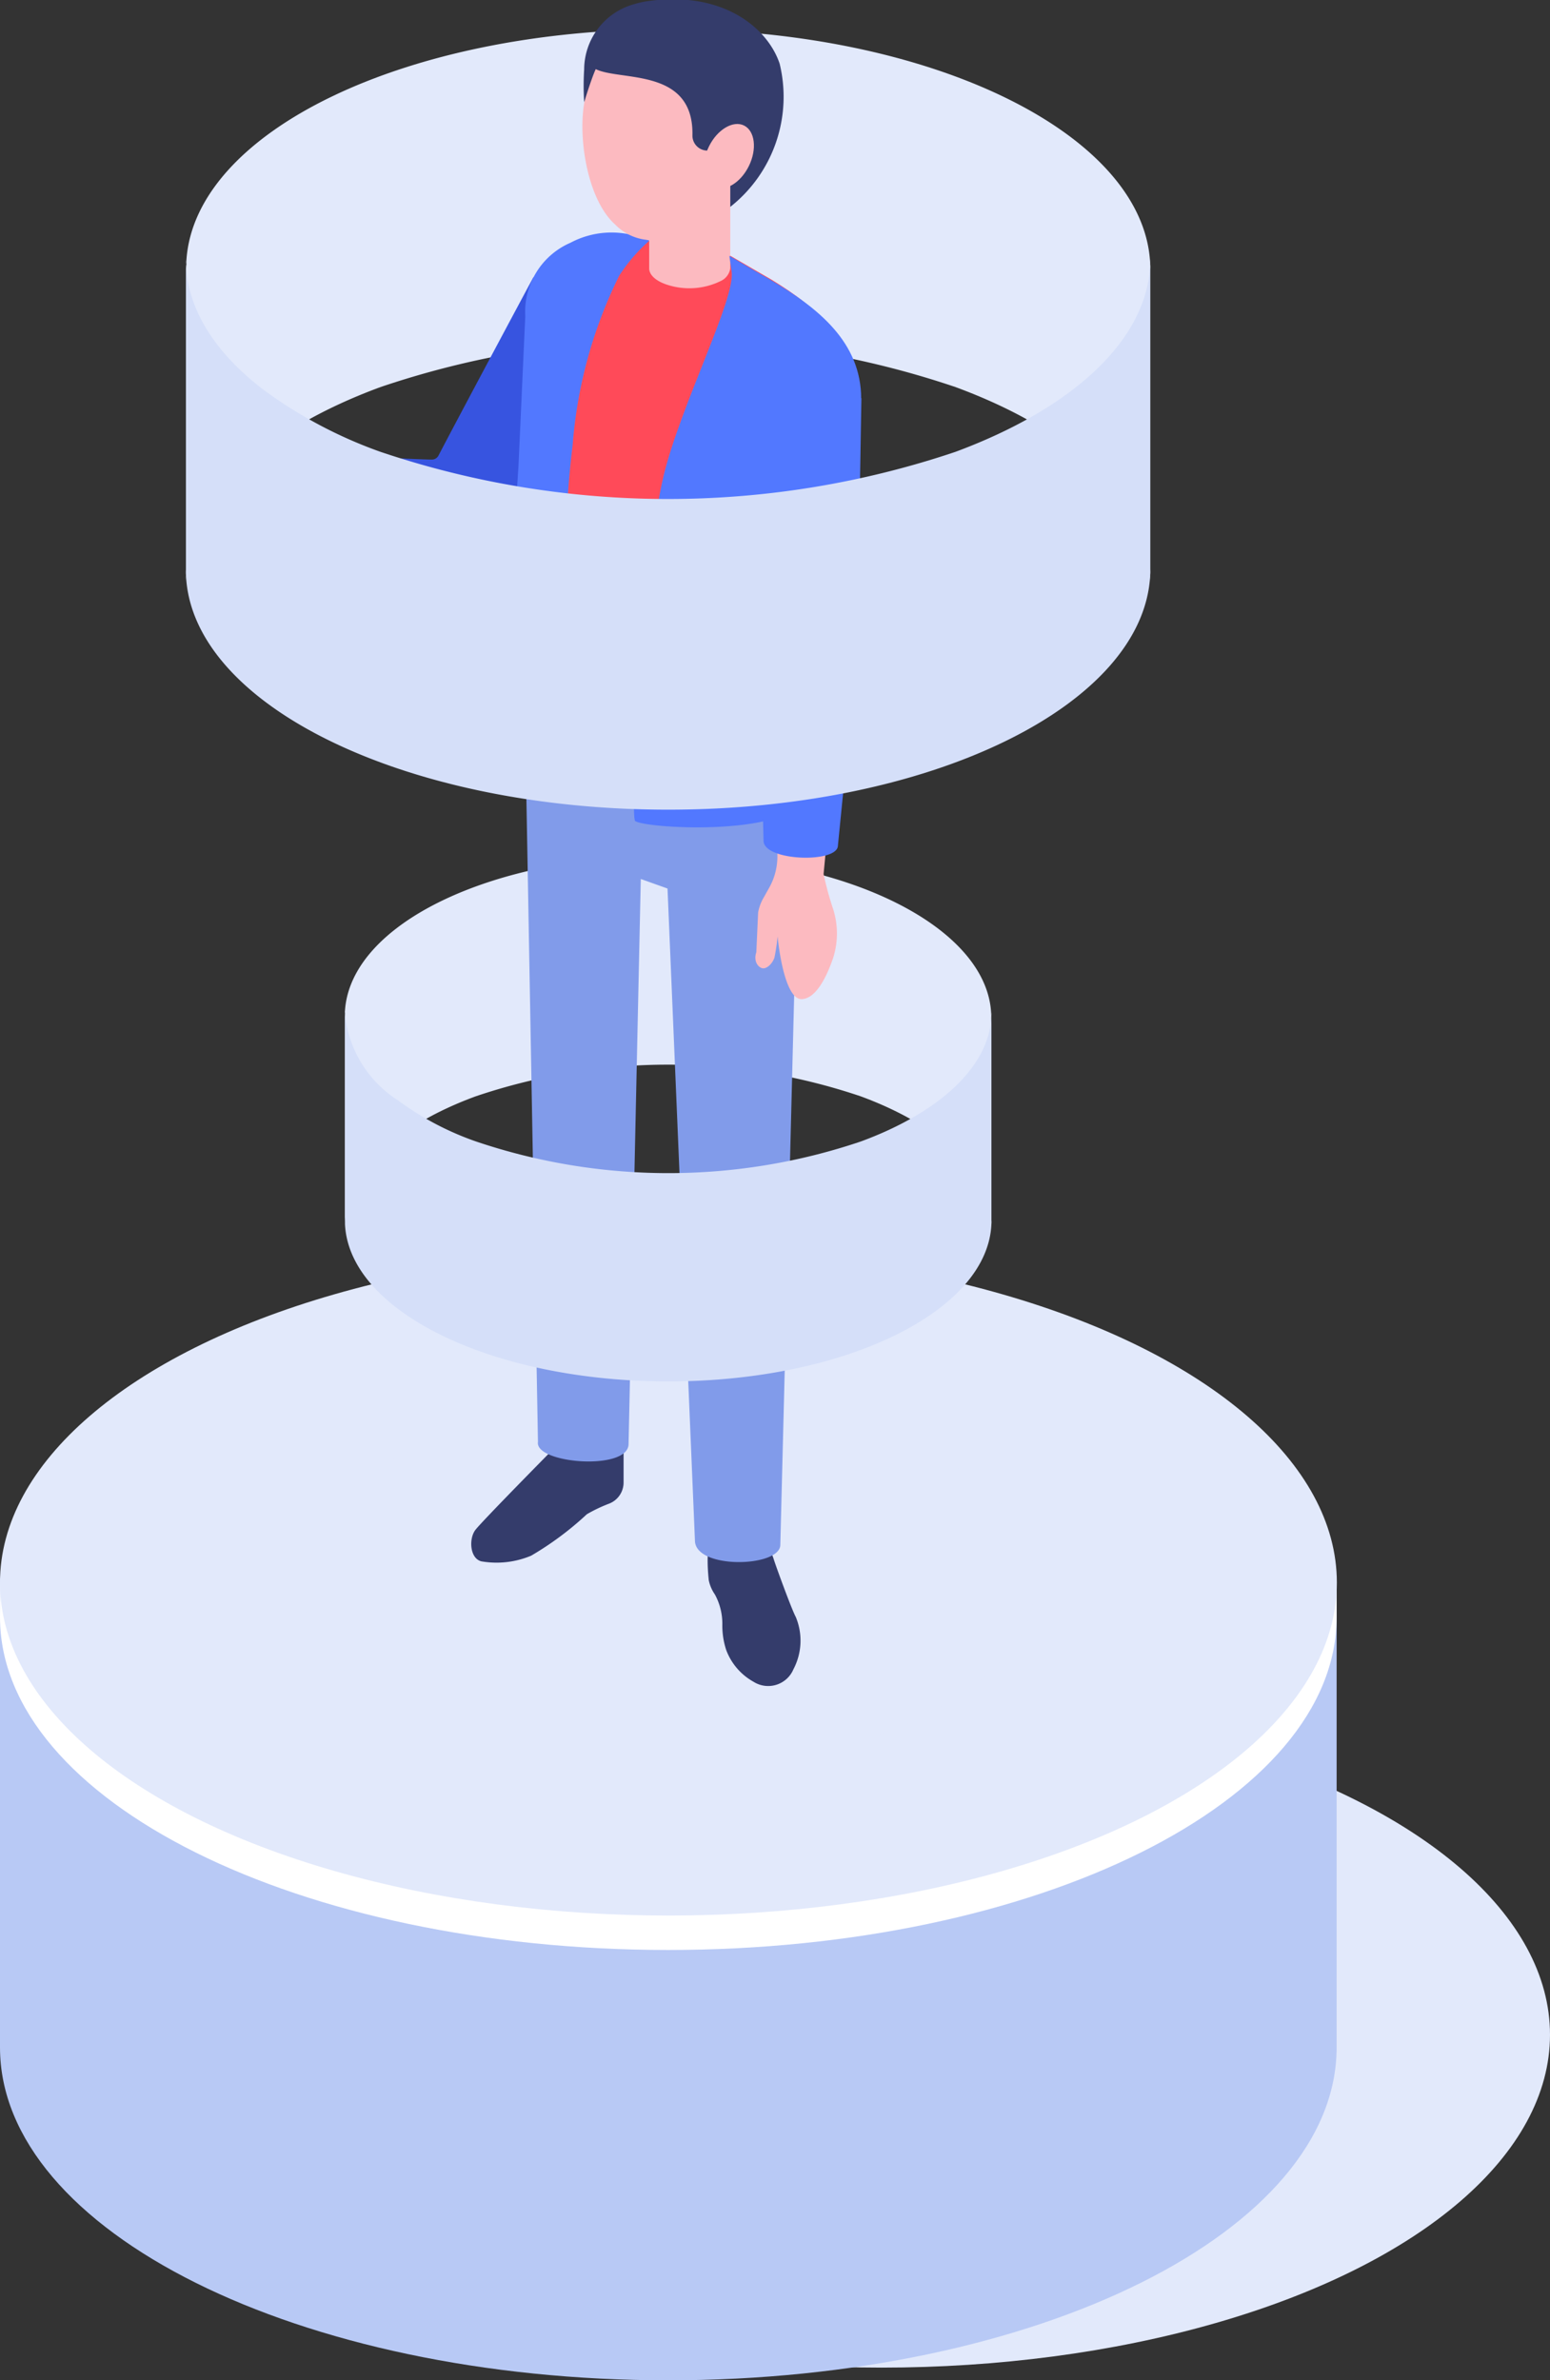
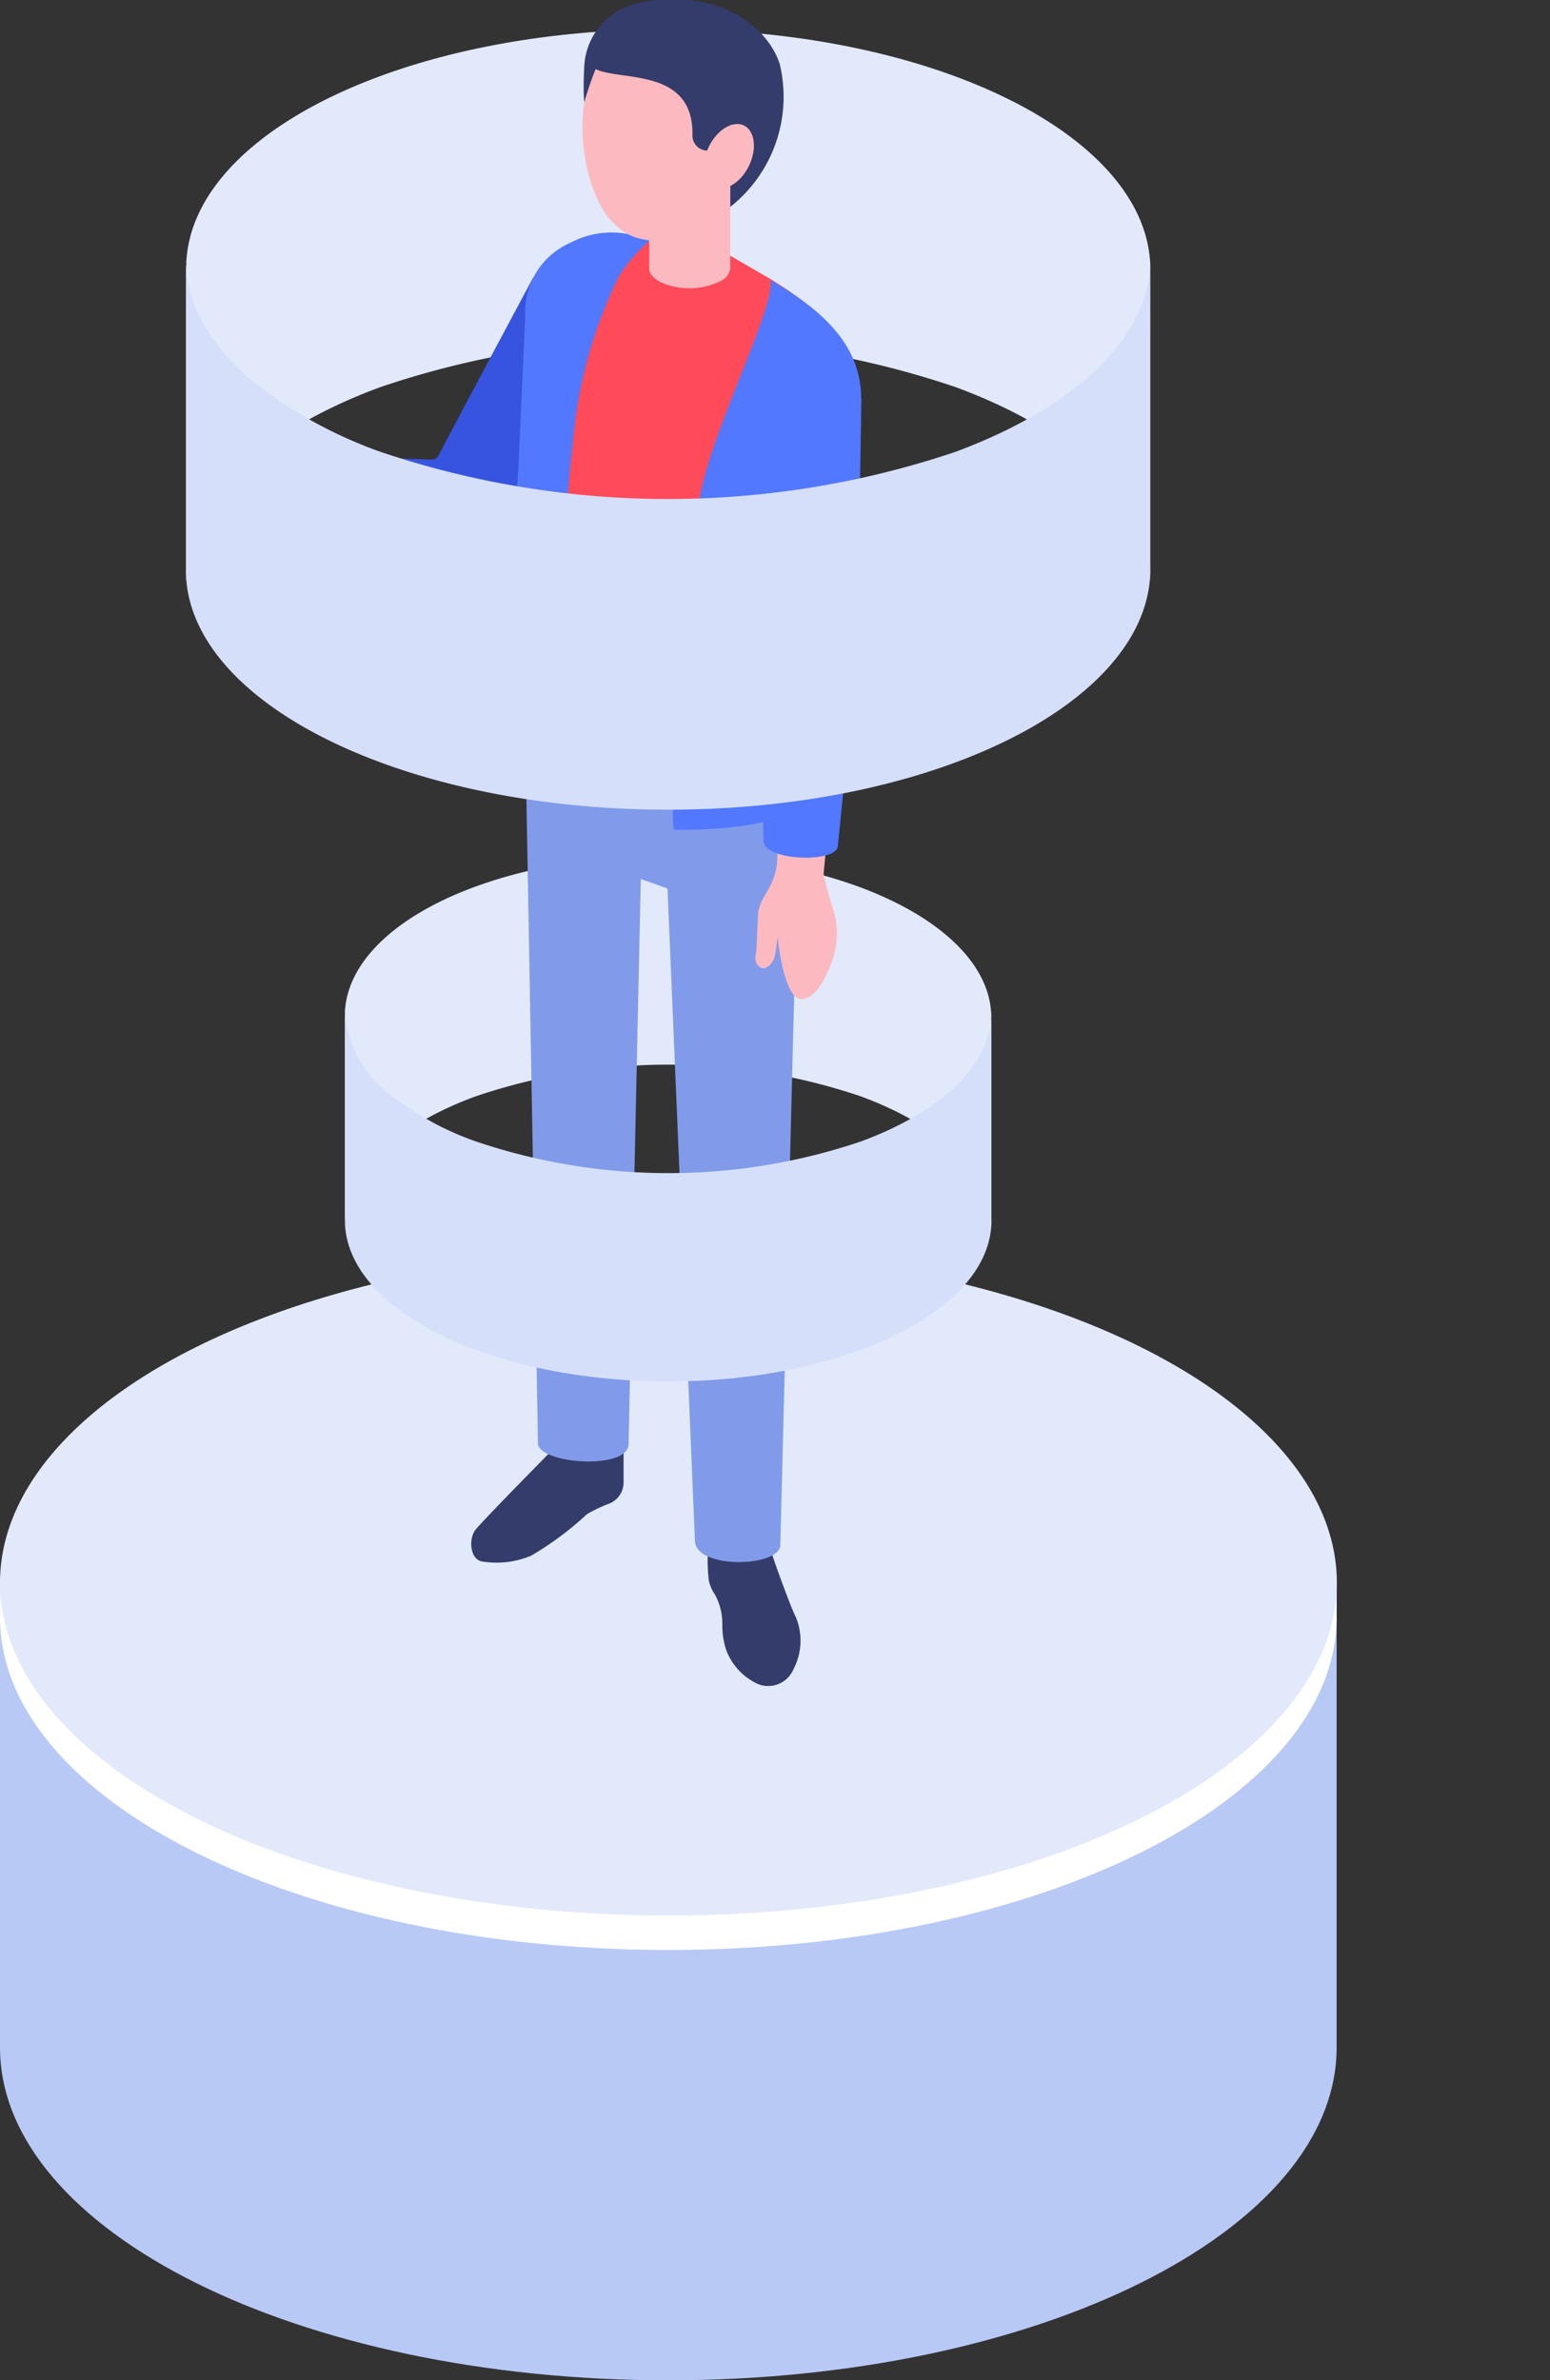
<svg xmlns="http://www.w3.org/2000/svg" viewBox="0 0 68.43 105.04">
  <rect x="0" y="0" width="68.43" height="105.04" fill="#333333" stroke="none" />
  <defs>
    <style>.cls-1{isolation:isolate;}.cls-2,.cls-4{fill:#e2e9fb;}.cls-12,.cls-2{mix-blend-mode:multiply;}.cls-3{fill:#b8c9f5;}.cls-5{fill:#fff;}.cls-6{fill:#fcbac0;}.cls-7{fill:#3754e0;}.cls-8{fill:#343c6b;}.cls-9{fill:#819bea;}.cls-10{fill:#ff4a59;}.cls-11{fill:#5278ff;}.cls-13{fill:#d5dff9;}</style>
  </defs>
  <g class="cls-1">
    <g id="Layer_1" data-name="Layer 1">
-       <ellipse class="cls-2" cx="38.92" cy="89.79" rx="29.51" ry="14.69" />
      <path class="cls-3" d="M223.4,381.93v20.71c0,8.11-13.21,14.69-29.51,14.69s-29.5-6.58-29.5-14.69V381.93Z" transform="translate(-164.39 -312.29)" />
      <path class="cls-4" d="M179.62,357.22v9c.1-2.28,2.34-4.29,5.77-5.55a26.53,26.53,0,0,1,17,0c3.42,1.26,5.67,3.27,5.76,5.55a.92.92,0,0,1,0,.16v-9.19a.76.76,0,0,0,0-.15c-.16-3.86-6.48-7-14.26-7s-14,3-14.27,6.84a.41.41,0,0,0,0,.12Z" transform="translate(-164.39 -312.29)" />
      <path class="cls-5" d="M164.39,383.65c0,8.12,13.21,14.69,29.5,14.69s29.51-6.57,29.51-14.69v-1.52h-59Z" transform="translate(-164.39 -312.29)" />
      <path class="cls-4" d="M172.6,324.18v13.71a1.77,1.77,0,0,1,0-.23c.14-3.4,3.48-6.41,8.59-8.29a39.57,39.57,0,0,1,25.38,0c5.11,1.88,8.46,4.89,8.6,8.29a1.77,1.77,0,0,1,0,.23V324.18a1.85,1.85,0,0,0,0-.23c-.24-5.75-9.67-10.37-21.28-10.37S173,318.1,172.62,323.77a1.09,1.09,0,0,0,0,.18A1.85,1.85,0,0,0,172.6,324.18Z" transform="translate(-164.39 -312.29)" />
      <ellipse class="cls-4" cx="29.51" cy="69.84" rx="29.51" ry="14.69" />
-       <ellipse class="cls-2" cx="29.51" cy="69.84" rx="16.2" ry="8.19" />
      <path class="cls-6" d="M173.1,331.63a2.91,2.91,0,0,0,.91,1.69.5.5,0,0,0,.17.13c1,.44,2.72,1.14,3.24,1.32l.11,0c.58.18,1.3.43,2.11.7l.83-2.8-2.53-.37a2.56,2.56,0,0,1-.5-.11c-1.16-.37-2.57-3.66-3.32-2.7a1.32,1.32,0,0,0-1.1,1.69Z" transform="translate(-164.39 -312.29)" />
      <path class="cls-7" d="M177.35,334.75s7,2.53,8.45,1.92c.63-.27,2.16-2.87,3.56-5.45l-.24-6a2.16,2.16,0,0,1-1.18-.7c-.61,1.13-3.59,6.71-4.2,7.89a.33.33,0,0,1-.3.16c-.53,0-5.27-.23-5.57-.26C178.24,332.79,177.9,334.67,177.35,334.75Z" transform="translate(-164.39 -312.29)" />
      <path class="cls-8" d="M198.56,381.13c-.38-1.21-1.32-2-2.12-1.74s-.89,1.36-.76,2.63a1.7,1.7,0,0,0,.27.63,2.7,2.7,0,0,1,.33,1.33,3.43,3.43,0,0,0,.17,1.12,2.67,2.67,0,0,0,1.2,1.4,1.21,1.21,0,0,0,1.77-.55,2.71,2.71,0,0,0,.1-2.31C199.33,383.29,198.63,381.36,198.56,381.13Z" transform="translate(-164.39 -312.29)" />
      <path class="cls-8" d="M190.3,379.11a13.88,13.88,0,0,1-2.46,1.83,3.94,3.94,0,0,1-2.2.25c-.51-.13-.56-1-.26-1.39s3.48-3.61,3.48-3.61c0-.32-.13-.83-.08-.85,1.13-.43,2.85-.18,3.14.36v2a1,1,0,0,1-.63.94A6.79,6.79,0,0,0,190.3,379.11Z" transform="translate(-164.39 -312.29)" />
      <path class="cls-9" d="M199.84,336.37v4c0,.61-1,40.09-1,40.09,0,1-3.78,1.1-3.77-.2l-1.21-28.76-1.18-.42-.54,24.93c0,1.2-4.15.87-4-.09l-.59-32.82a7,7,0,0,1,.16-1.71Z" transform="translate(-164.39 -312.29)" />
      <path class="cls-10" d="M201.83,329.63l-1.55,5.14-.31,9.42c-.53,3.48-12.12,2.45-12.12-2.09V326.29c0-2.7,1.94-3.59,3.93-3.38.43,0,.86-.17,1.28,0,.15.06,1.37-.6,1.53-.52l3.22,1.87.64.37C200.56,325.92,201.83,327.13,201.83,329.63Z" transform="translate(-164.39 -312.29)" />
      <path class="cls-6" d="M196.63,319.65v4.48a.73.73,0,0,1-.36.53,3.15,3.15,0,0,1-2.5.17c-.47-.17-.72-.43-.72-.7v-3.6l1.69-2.19h.19Z" transform="translate(-164.39 -312.29)" />
      <path class="cls-6" d="M197.78,354.31l.08-1.75a2,2,0,0,1,.25-.67l.23-.41a2.83,2.83,0,0,0,.37-1.48l-.28-9.73a8.47,8.47,0,0,0-.05-1.13c-.19-1.71-.6-6.26-.7-7.66a.63.63,0,0,1,.59-.68l2.68-.14a.63.63,0,0,1,.66.62l.14,8.13a6.92,6.92,0,0,1,0,.91l-1,10.54a13.88,13.88,0,0,0,.42,1.54,3.57,3.57,0,0,1,0,2.17c-.28.81-.74,1.77-1.37,1.81-.83.05-1.08-2.77-1.08-2.77a8.55,8.55,0,0,1-.14.94c-.09.27-.36.53-.56.46S197.66,354.67,197.78,354.31Z" transform="translate(-164.39 -312.29)" />
      <path class="cls-11" d="M186.53,344.23c0,1.48,2.36,3.23,2.67,3s-.28-9.3.47-15.28a20.31,20.31,0,0,1,2.06-7.5,7.42,7.42,0,0,1,1.33-1.54s-.27-.11-.39-.14a3.86,3.86,0,0,0-3.09.23,3.32,3.32,0,0,0-2,3.24l-.3,6.62Z" transform="translate(-164.39 -312.29)" />
-       <path class="cls-11" d="M200,347.26l.24-12.49,2.17-4.88c0-2.49-1.88-4-4-5.25l-.64-.37-1.18-.69.1.69c.18,1.19-2.23,5.85-3,9-1,4.18-1.49,15.06-1.26,15.25C192.92,348.87,199.74,349.25,200,347.26Z" transform="translate(-164.39 -312.29)" />
+       <path class="cls-11" d="M200,347.26l.24-12.49,2.17-4.88c0-2.49-1.88-4-4-5.25c.18,1.19-2.23,5.85-3,9-1,4.18-1.49,15.06-1.26,15.25C192.92,348.87,199.74,349.25,200,347.26Z" transform="translate(-164.39 -312.29)" />
      <path class="cls-11" d="M197,331.8c.11,1.42.69,6.71.82,7.94a6.9,6.9,0,0,1,.05,1l.23,8.65c0,.9,3.21,1,3.28.24l.87-8.77a7.7,7.7,0,0,0,0-1l.17-10Z" transform="translate(-164.39 -312.29)" />
      <path class="cls-6" d="M190.18,316.85c-.27,1.6.16,4.27,1.37,5.35a2.27,2.27,0,0,0,2.4.55,6.89,6.89,0,0,0,2.63-2.13,6.44,6.44,0,0,0,1-2.35c.49-2.61-.9-4.5-3-4.91C190.77,312.61,190.54,314.69,190.18,316.85Z" transform="translate(-164.39 -312.29)" />
      <path class="cls-8" d="M198.81,315.1a6.19,6.19,0,0,1-2.18,6.32v-1.77c.17-.34.57-.61.54-1,0-.26-.43-.24-.73,0a.1.1,0,0,0-.05,0,1.18,1.18,0,0,1-.63.27.66.66,0,0,1-.8-.66c.06-3-3.18-2.38-4.27-2.92-.2.44-.51,1.46-.51,1.46a11.37,11.37,0,0,1,0-1.45,3,3,0,0,1,2.22-2.88,4,4,0,0,1,.66-.14C196.34,311.89,198.29,313.54,198.81,315.1Z" transform="translate(-164.39 -312.29)" />
      <path class="cls-6" d="M195.69,318.75c-.37.75-.27,1.55.21,1.79s1.18-.17,1.55-.92.27-1.55-.21-1.79S196.06,318,195.69,318.75Z" transform="translate(-164.39 -312.29)" />
      <g class="cls-12">
        <path class="cls-13" d="M179.62,357v9.3c.17,3.86,6.49,6.95,14.28,6.95s14.1-3.09,14.26-6.95a.81.81,0,0,0,0-.16v-9.18a.86.86,0,0,1,0,.16c-.09,2.27-2.34,4.28-5.76,5.54a26.53,26.53,0,0,1-17,0,13,13,0,0,1-3.45-1.82,5.1,5.1,0,0,1-2.32-3.72Z" transform="translate(-164.39 -312.29)" />
      </g>
      <g class="cls-12">
        <path class="cls-13" d="M172.6,323.77v13.65a1.93,1.93,0,0,0,0,.24c.24,5.75,9.68,10.36,21.29,10.36s21-4.61,21.28-10.36a1.93,1.93,0,0,0,0-.24v-13.7a1.77,1.77,0,0,1,0,.23c-.14,3.4-3.5,6.39-8.6,8.28a39.75,39.75,0,0,1-25.38,0,20,20,0,0,1-5.14-2.72c-2.11-1.6-3.37-3.51-3.45-5.56A1,1,0,0,1,172.6,323.77Z" transform="translate(-164.39 -312.29)" />
      </g>
    </g>
  </g>
</svg>